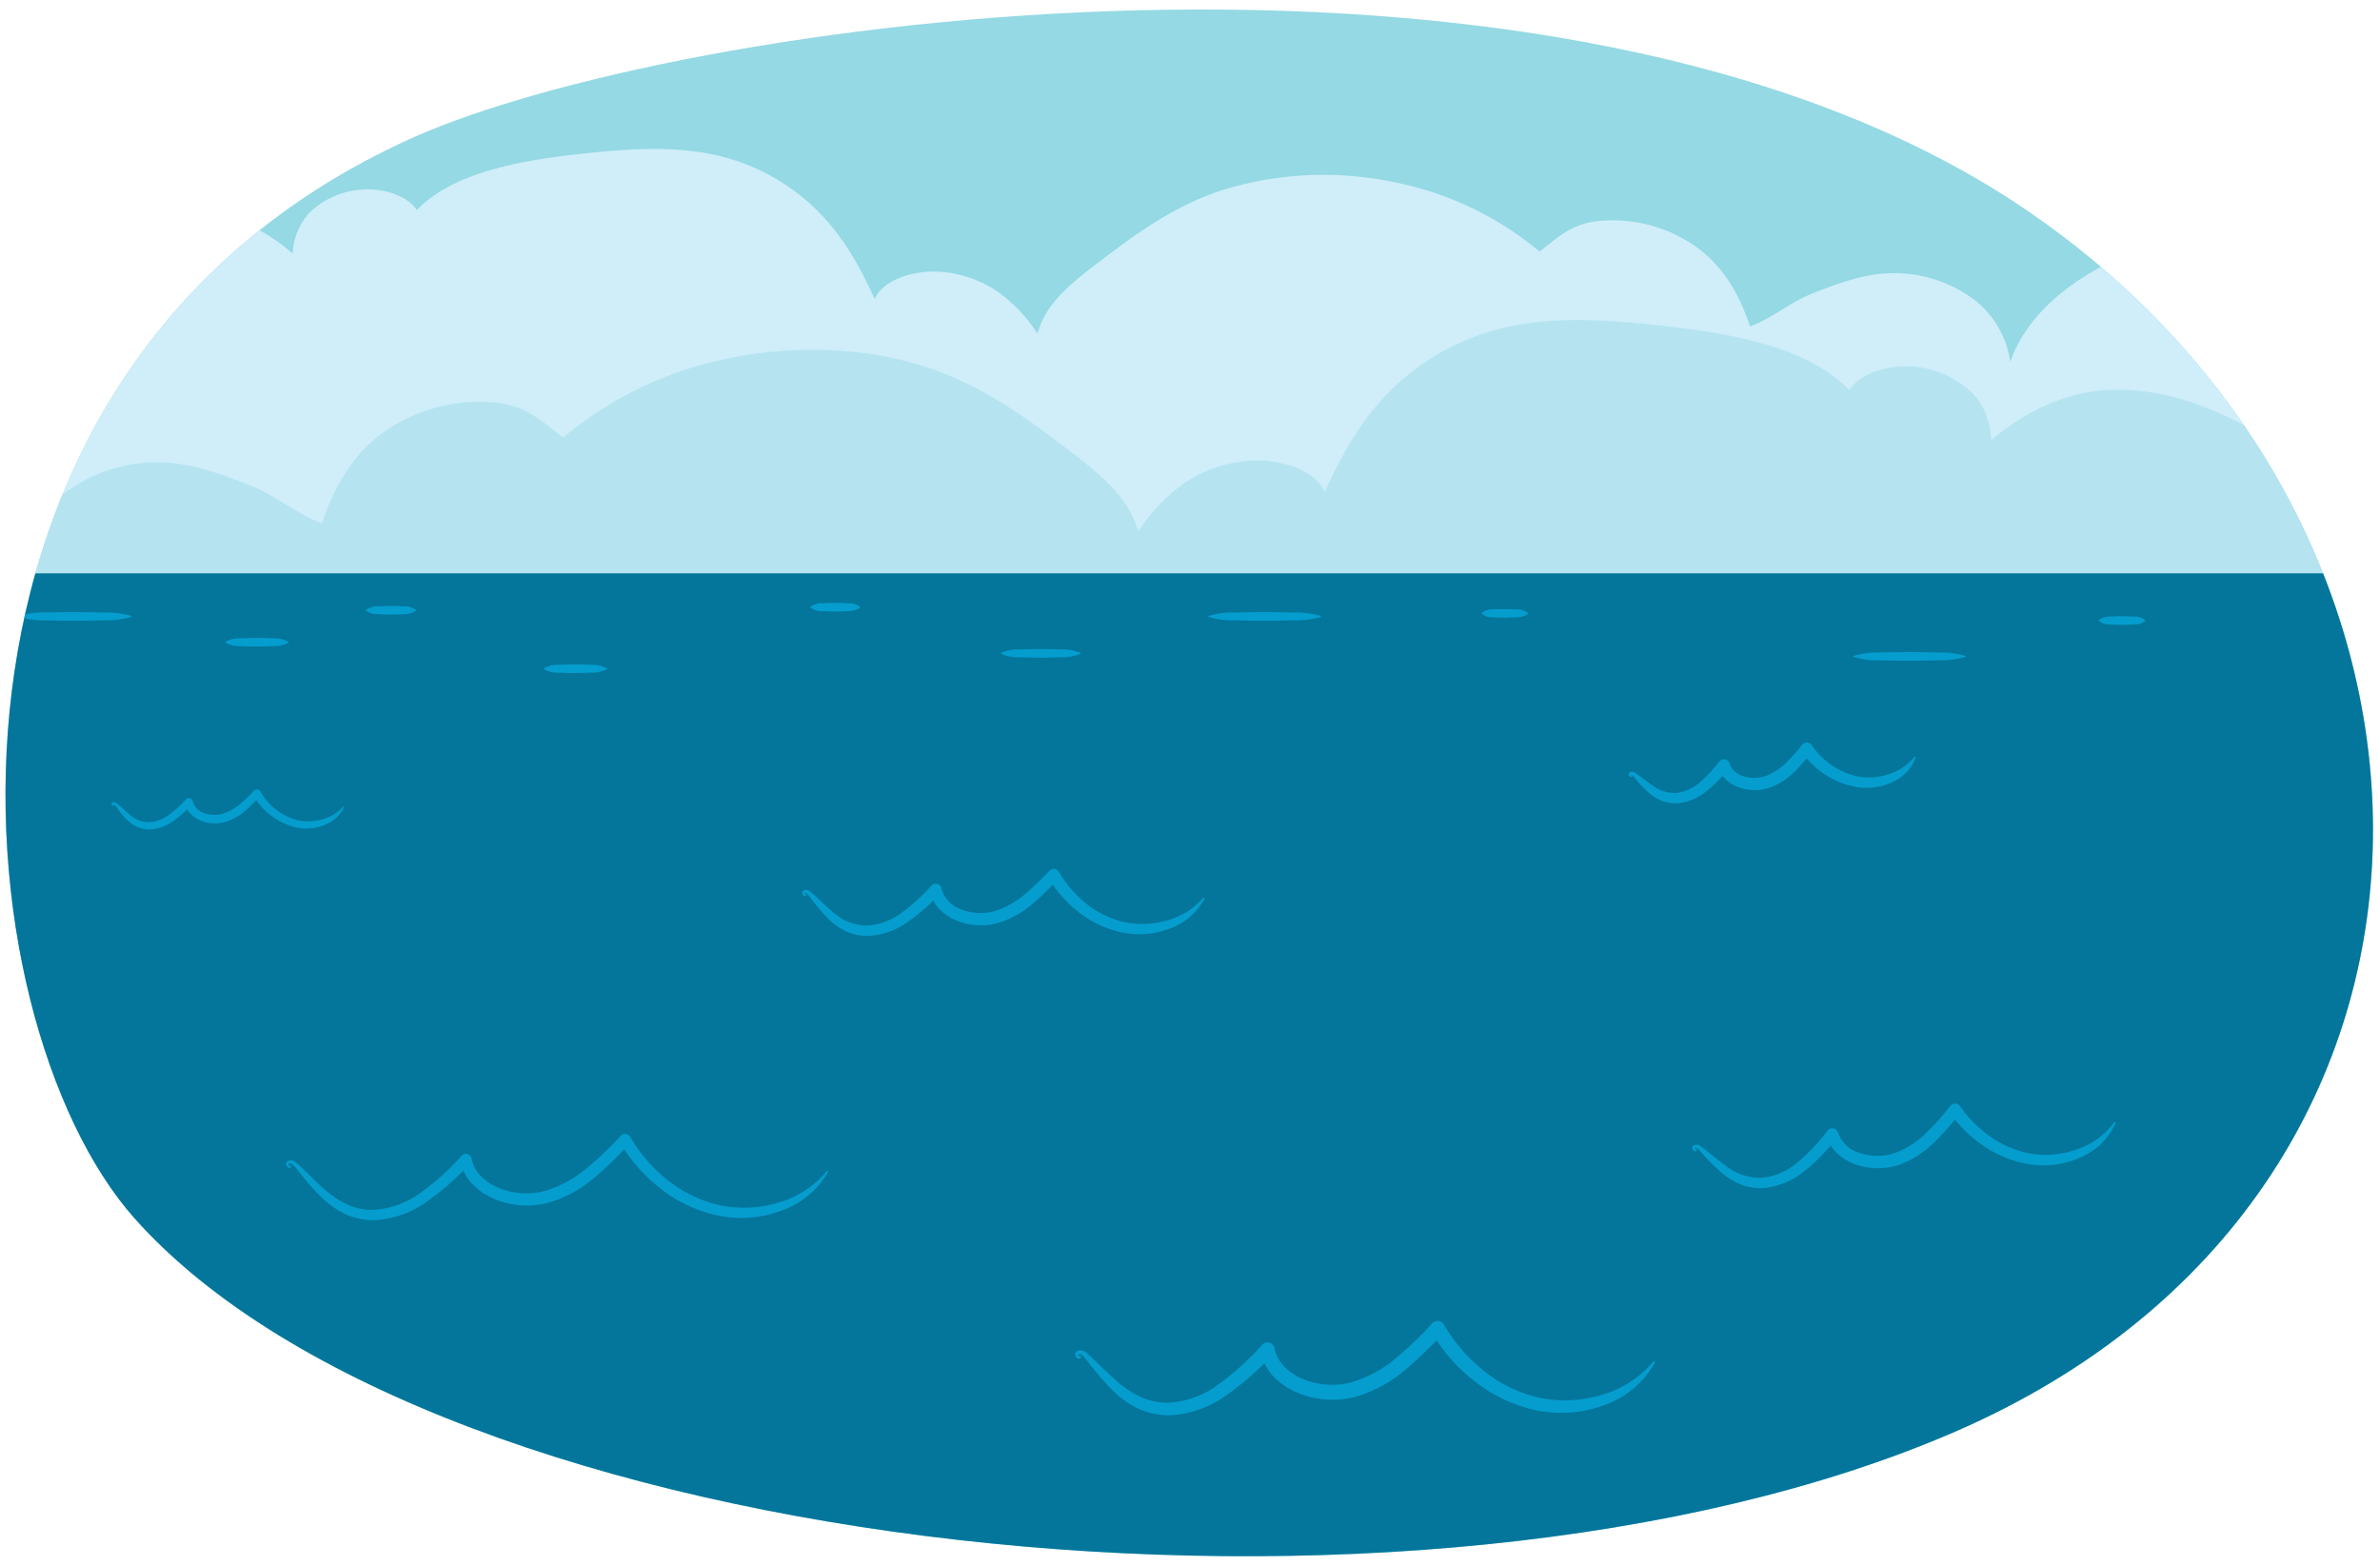
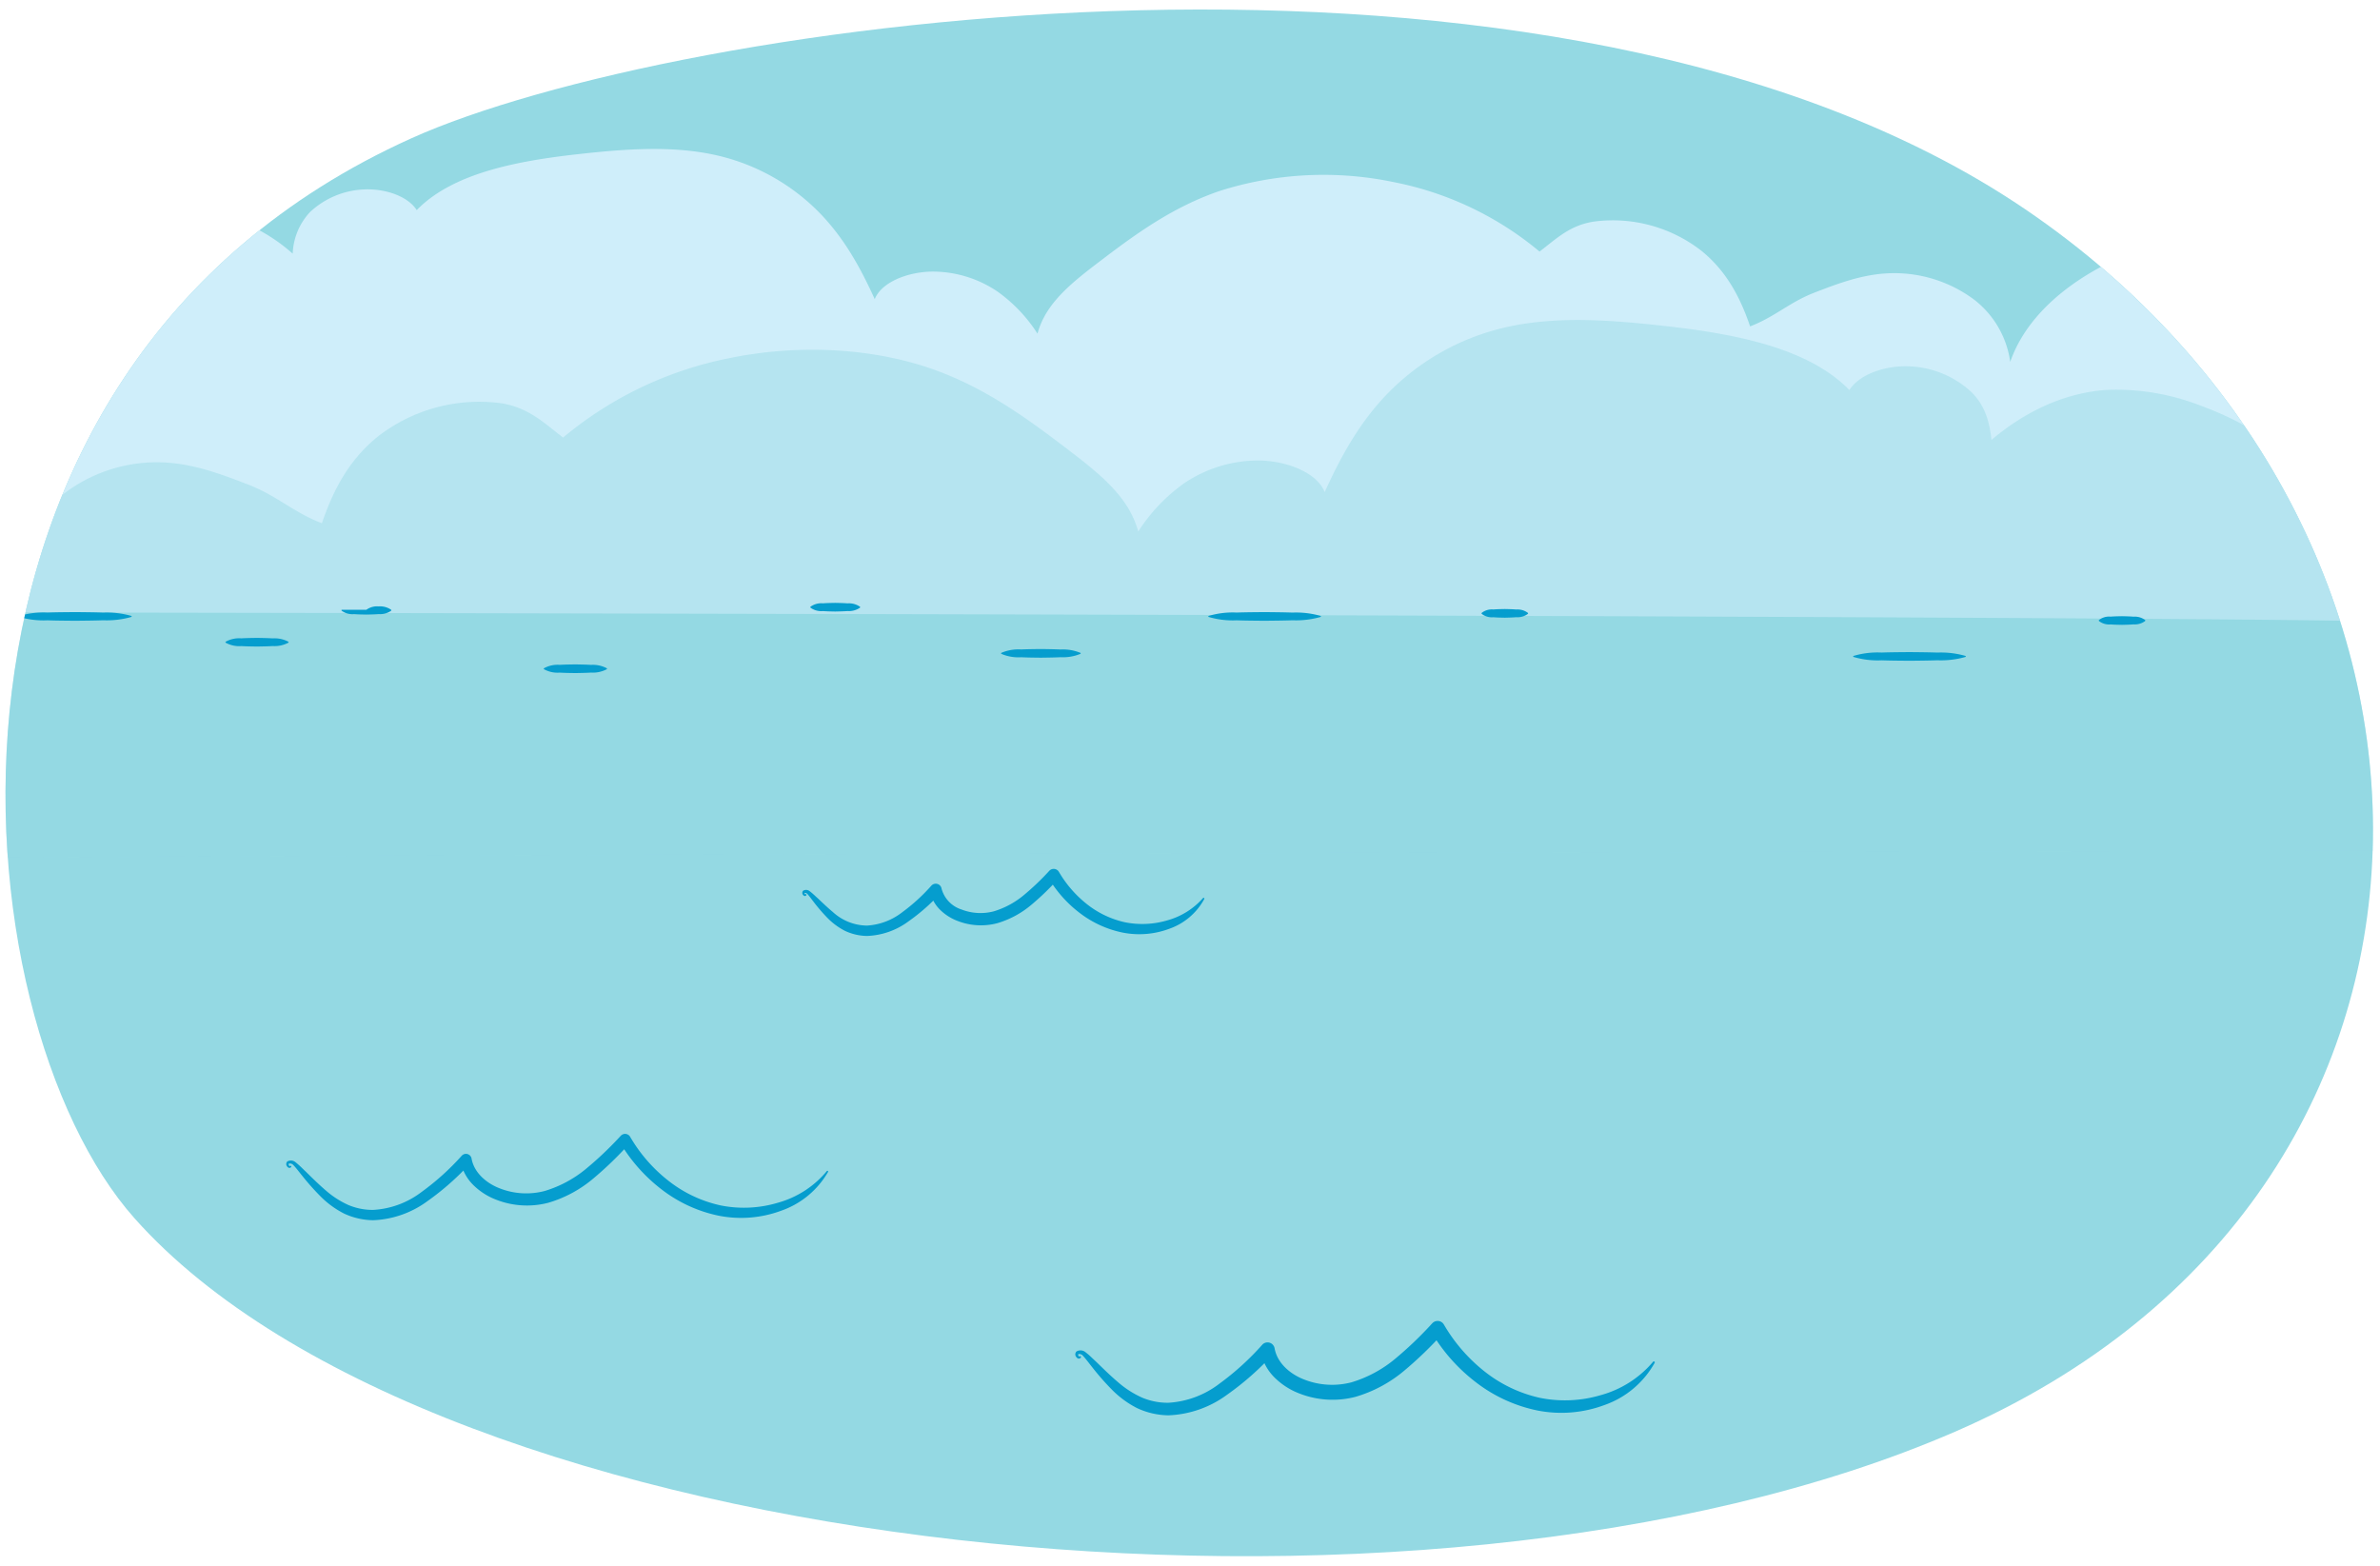
<svg xmlns="http://www.w3.org/2000/svg" width="380" height="250" viewBox="0 0 380 250">
  <defs>
    <clipPath id="a">
      <path d="M312.126,228.608C226.58,265.7,69.938,248.9,21.5,194.549-6.9,162.68-17.124,59.426,65.653,22.094,107.17,3.369,248.3-17.492,323.329,33.392S400.031,190.49,312.126,228.608Z" fill="none" />
    </clipPath>
  </defs>
  <g clip-path="url(#a)">
    <path d="M325.313,314.13c-95.74,36.951-269.712,33.722-317.3-61.6-30.254-60.6-47.662-223.044,39.8-270.7C91.684-42.081,242.93-65.018,326.4,7.259S420.37,277.443,325.313,314.13Z" fill="#94d9e3" />
    <path d="M.761,56.682c-1.3-4.191.084-8.675,3.265-12.358s8.063-6.59,13.555-8.6a32.326,32.326,0,0,1,13.093-2.2A28.034,28.034,0,0,1,46.736,40.5a10.246,10.246,0,0,1,2.79-6.667,13.421,13.421,0,0,1,8.563-3.585c3.442-.173,7.077,1.115,8.444,3.3,5.638-5.8,15.63-7.8,25.624-8.919,7.391-.826,15.125-1.453,22.237.162a33.328,33.328,0,0,1,16.555,9.293c4.015,4.162,6.541,8.915,8.718,13.683,1.023-2.623,5.025-4.292,8.962-4.4A18.47,18.47,0,0,1,159.19,46.5a24.436,24.436,0,0,1,6.461,6.771c1.327-4.942,5.534-8.2,10.435-11.915,5.512-4.183,11.323-8.372,18.673-10.874A54.767,54.767,0,0,1,222.64,29.1a51.807,51.807,0,0,1,23.169,11.064c2.7-2.045,4.815-4.206,8.734-4.793a23.025,23.025,0,0,1,17.114,4.674c4.18,3.384,6.294,7.743,7.774,12.069,4.027-1.559,6.233-3.829,10.26-5.388,3.637-1.408,7.422-2.848,11.58-3.079a21.327,21.327,0,0,1,13.931,4.2,15.162,15.162,0,0,1,5.759,9.936c4.013-11.667,19.487-20.051,36.755-21.465a36.836,36.836,0,0,1,12.928.845c6.155,1.763,10.209,5.786,13.915,9.607,0,0-1.024,53.7-1.807,52.615s-394.4-1.62-394.4-1.62Z" fill="#cfeefa" />
    <path d="M370.632,88.777c1.489-4.8-.1-9.938-3.741-14.157s-9.236-7.549-15.527-9.849a37.032,37.032,0,0,0-15-2.516c-7.408.5-13.7,4.006-18.4,7.987-.294-2.718-.928-5.4-3.2-7.637a15.372,15.372,0,0,0-9.808-4.106c-3.943-.2-8.108,1.276-9.674,3.78-6.459-6.643-17.905-8.938-29.354-10.218-8.467-.946-17.327-1.664-25.474.186a38.19,38.19,0,0,0-18.965,10.645c-4.6,4.769-7.493,10.214-9.987,15.676-1.173-3-5.757-4.917-10.267-5.039a21.167,21.167,0,0,0-12.1,3.582,27.994,27.994,0,0,0-7.4,7.757c-1.52-5.661-6.339-9.388-11.954-13.649-6.315-4.792-12.971-9.591-21.392-12.457-9.8-3.335-21.471-3.741-31.939-1.578A59.339,59.339,0,0,0,89.91,69.858c-3.091-2.343-5.516-4.818-10-5.491A26.377,26.377,0,0,0,60.3,69.722c-4.788,3.876-7.21,8.87-8.906,13.825-4.613-1.786-7.14-4.385-11.754-6.172-4.166-1.613-8.5-3.263-13.265-3.527a24.424,24.424,0,0,0-15.959,4.815,17.376,17.376,0,0,0-6.6,11.382c-4.6-13.365-22.323-22.97-42.1-24.589-4.98-.407-10.18-.36-14.811.967-7.051,2.021-11.695,6.629-15.94,11.006,0,0,1.173,61.512,2.07,60.275s451.812-1.856,451.812-1.856Z" fill="#94d9e3" opacity="0.44" />
-     <rect x="-10.845" y="91.548" width="417.636" height="215.153" fill="#04769b" />
-     <path d="M337.765,179.325a10.6,10.6,0,0,1-5.484,5.43,14.414,14.414,0,0,1-7.812,1.2,17.831,17.831,0,0,1-7.415-2.759,20.841,20.841,0,0,1-5.695-5.466l1.538.05a44.1,44.1,0,0,1-4.161,4.7,15.559,15.559,0,0,1-5.487,3.488,10.773,10.773,0,0,1-6.662.059,8.516,8.516,0,0,1-3.022-1.648,6.008,6.008,0,0,1-1.923-3.026l1.653.346a32.628,32.628,0,0,1-4.967,5.1,12.255,12.255,0,0,1-6.73,2.9,9.035,9.035,0,0,1-3.728-.6,11.624,11.624,0,0,1-3.105-1.95,30.384,30.384,0,0,1-2.508-2.473c-.38-.409-.793-.9-1.151-1.23a.57.57,0,0,0-.5-.173c-.01-.039-.047.054,0,.146a.3.3,0,0,0,.067.094c.009.008-.008.029.032,0l.013-.011a.124.124,0,0,1,.2.131.284.284,0,0,1-.33.159.505.505,0,0,1-.259-.18.494.494,0,0,1-.019-.651.948.948,0,0,1,1.113,0c.566.365.953.715,1.431,1.077.9.733,1.781,1.458,2.691,2.1a8.817,8.817,0,0,0,5.936,1.907,10.578,10.578,0,0,0,5.737-2.635,30.868,30.868,0,0,0,4.6-4.892.943.943,0,0,1,1.651.339v.007a5.184,5.184,0,0,0,3.7,3.305,8.834,8.834,0,0,0,5.421-.075,14.173,14.173,0,0,0,4.808-3.057,42.125,42.125,0,0,0,4-4.469.964.964,0,0,1,1.354-.147,1.03,1.03,0,0,1,.184.2,19.692,19.692,0,0,0,5.119,5.049,16.061,16.061,0,0,0,6.64,2.6,14.754,14.754,0,0,0,7.054-.8,12.153,12.153,0,0,0,5.805-4.268.122.122,0,0,1,.213.116Z" fill="#059dce" />
-     <path d="M305.863,120.987a6.975,6.975,0,0,1-3.658,3.863,9.741,9.741,0,0,1-5.408.874,13.429,13.429,0,0,1-9.089-5.657l1.537.049a29.8,29.8,0,0,1-2.841,3.217,10.746,10.746,0,0,1-3.822,2.431,7.6,7.6,0,0,1-4.708.036,6.064,6.064,0,0,1-2.155-1.179,4.358,4.358,0,0,1-1.392-2.2l1.653.346a22.41,22.41,0,0,1-3.421,3.483,8.566,8.566,0,0,1-4.714,2.009,6.342,6.342,0,0,1-2.628-.442,7.849,7.849,0,0,1-2.141-1.388,18.812,18.812,0,0,1-1.667-1.733c-.241-.285-.525-.641-.733-.857a.7.7,0,0,0-.237-.144c.027-.075-.025-.039,0,.017,0,.025.022.044.014.049s-.056.035-.027.023l.046-.018a.122.122,0,0,1,.159.067.124.124,0,0,1,.006.071.235.235,0,0,1-.271.133.4.4,0,0,1-.207-.135.391.391,0,0,1-.016-.523.729.729,0,0,1,.853-.026c.417.253.674.467,1.013.7.624.478,1.235.948,1.85,1.365a5.855,5.855,0,0,0,3.872,1.186,6.9,6.9,0,0,0,3.721-1.739,20.605,20.605,0,0,0,3.05-3.277.941.941,0,0,1,1.32-.163.931.931,0,0,1,.329.5l0,.014a3.214,3.214,0,0,0,2.3,2.015,5.667,5.667,0,0,0,3.467-.053,9.384,9.384,0,0,0,3.143-2,28.254,28.254,0,0,0,2.681-2.986l.006-.008a.958.958,0,0,1,1.348-.14.977.977,0,0,1,.184.2,11.8,11.8,0,0,0,7.737,5.086,10.113,10.113,0,0,0,4.651-.474,8.653,8.653,0,0,0,3.979-2.7.124.124,0,0,1,.173-.02A.125.125,0,0,1,305.863,120.987Z" fill="#059dce" />
    <path d="M192.292,143.516a10.141,10.141,0,0,1-5.566,4.768,13.667,13.667,0,0,1-7.484.617,16.749,16.749,0,0,1-6.841-3.124,19.5,19.5,0,0,1-4.991-5.6l1.529.173a42.4,42.4,0,0,1-4.293,4.141,15,15,0,0,1-5.454,2.925,10.264,10.264,0,0,1-6.344-.388,8.045,8.045,0,0,1-2.768-1.782,5.685,5.685,0,0,1-1.605-3.041l1.62.48a31.414,31.414,0,0,1-5.083,4.457,11.814,11.814,0,0,1-6.586,2.3,8.563,8.563,0,0,1-3.508-.812,10.807,10.807,0,0,1-2.811-2.075,27.713,27.713,0,0,1-2.184-2.534c-.326-.417-.681-.917-.989-1.253a.535.535,0,0,0-.442-.2c0-.042-.047.035-.011.125a.284.284,0,0,0,.051.09c0,.007-.018.028.023,0l.016-.011a.124.124,0,0,1,.171.037.126.126,0,0,1,.013.111.277.277,0,0,1-.331.13.524.524,0,0,1-.2-.823.917.917,0,0,1,1.069.08c.513.39.852.746,1.279,1.123.8.758,1.58,1.507,2.394,2.18a8.181,8.181,0,0,0,5.459,2.176,10.144,10.144,0,0,0,5.589-2.1,29.693,29.693,0,0,0,4.7-4.284.943.943,0,0,1,1.62.474v.007a4.8,4.8,0,0,0,3.223,3.346,8.334,8.334,0,0,0,5.107.283,13.618,13.618,0,0,0,4.756-2.551,40.647,40.647,0,0,0,4.119-3.926.961.961,0,0,1,1.36-.039,1.017,1.017,0,0,1,.169.211,18.34,18.34,0,0,0,4.443,5.132,14.984,14.984,0,0,0,6.07,2.91,14.024,14.024,0,0,0,6.7-.271,11.765,11.765,0,0,0,5.8-3.589.122.122,0,0,1,.2.133Z" fill="#059dce" />
    <path d="M132.217,187.107a13.891,13.891,0,0,1-7.551,6.227,18.386,18.386,0,0,1-9.957.766,22.274,22.274,0,0,1-9.081-4.191A26.379,26.379,0,0,1,99,182.441l1.481.168a56.9,56.9,0,0,1-5.747,5.559,19.719,19.719,0,0,1-7.229,3.886,13.5,13.5,0,0,1-8.333-.52,10.494,10.494,0,0,1-3.606-2.327A7.377,7.377,0,0,1,73.5,185.3l1.563.463a42.1,42.1,0,0,1-6.775,5.991,15.636,15.636,0,0,1-8.7,3.077,11.3,11.3,0,0,1-4.621-1.049,14.583,14.583,0,0,1-3.753-2.721,39.679,39.679,0,0,1-2.983-3.356c-.458-.555-.933-1.206-1.384-1.668a.729.729,0,0,0-.706-.25c-.041-.009-.078.127-.02.257a.325.325,0,0,0,.1.139c.026.019.031.026.084-.02l.006,0a.123.123,0,0,1,.194.142.328.328,0,0,1-.392.153.6.6,0,0,1-.288-.243.584.584,0,0,1,.043-.761,1.143,1.143,0,0,1,1.332.128c.657.516,1.116,1.022,1.675,1.538,1.053,1.04,2.1,2.071,3.193,3a14.431,14.431,0,0,0,3.534,2.271,9.946,9.946,0,0,0,3.979.79,13.988,13.988,0,0,0,7.724-2.858,40.379,40.379,0,0,0,6.425-5.8.91.91,0,0,1,1.563.463c.392,2.231,2.339,3.944,4.574,4.786a11.581,11.581,0,0,0,7.115.385,18.885,18.885,0,0,0,6.544-3.5,55.235,55.235,0,0,0,5.6-5.324l.006,0a.929.929,0,0,1,1.314-.032.956.956,0,0,1,.162.205,24.6,24.6,0,0,0,6.1,7.009,20.54,20.54,0,0,0,8.337,3.948,18.9,18.9,0,0,0,9.179-.432,15.513,15.513,0,0,0,7.788-5.046.122.122,0,0,1,.171-.021A.124.124,0,0,1,132.217,187.107Z" fill="#059dce" />
-     <path d="M54.923,128.928a5.794,5.794,0,0,1-3.2,2.827,7.821,7.821,0,0,1-4.368.373,10.675,10.675,0,0,1-6.89-5.094l1.029.116a24.353,24.353,0,0,1-2.478,2.415,8.565,8.565,0,0,1-3.186,1.719,6.022,6.022,0,0,1-3.732-.242,4.732,4.732,0,0,1-1.626-1.059,3.408,3.408,0,0,1-.946-1.806l1.085.321a18.252,18.252,0,0,1-2.945,2.594,6.908,6.908,0,0,1-3.856,1.35,5.013,5.013,0,0,1-2.065-.485,6.264,6.264,0,0,1-1.635-1.227,15.5,15.5,0,0,1-1.248-1.486c-.182-.244-.388-.541-.553-.732a.34.34,0,0,0-.219-.123c.013-.041-.022-.006-.005.043a.215.215,0,0,0,.018.046s-.028.02,0,.009l.02-.01a.085.085,0,0,1,.118.1.176.176,0,0,1-.208.083.3.3,0,0,1-.148-.118.3.3,0,0,1,.02-.393.56.56,0,0,1,.655.039c.308.228.5.426.755.642.466.432.924.858,1.394,1.24a4.681,4.681,0,0,0,3.1,1.219,5.757,5.757,0,0,0,3.176-1.2,17.044,17.044,0,0,0,2.7-2.461.632.632,0,0,1,.893-.035.639.639,0,0,1,.193.356,2.674,2.674,0,0,0,1.81,1.86,4.7,4.7,0,0,0,2.884.147,7.962,7.962,0,0,0,2.71-1.45,23.4,23.4,0,0,0,2.377-2.252l.007-.007a.643.643,0,0,1,.91-.02.7.7,0,0,1,.113.143,9.449,9.449,0,0,0,6.008,4.607,8.2,8.2,0,0,0,3.827-.141,6.921,6.921,0,0,0,3.364-2.008.085.085,0,0,1,.12-.008A.086.086,0,0,1,54.923,128.928Z" fill="#059dce" />
    <path d="M264.189,217.6a14.764,14.764,0,0,1-8.05,6.752,19.69,19.69,0,0,1-10.706.85,23.907,23.907,0,0,1-9.776-4.492,27.986,27.986,0,0,1-7.127-8.033l1.854.21a61.106,61.106,0,0,1-6.167,5.956,21.457,21.457,0,0,1-7.784,4.185,14.554,14.554,0,0,1-9.012-.549,11.375,11.375,0,0,1-3.914-2.525,8.013,8.013,0,0,1-2.254-4.271l1.965.582a45.2,45.2,0,0,1-7.282,6.417,16.829,16.829,0,0,1-9.385,3.3,12.2,12.2,0,0,1-4.988-1.145,15.6,15.6,0,0,1-4.025-2.947,41.537,41.537,0,0,1-3.172-3.618c-.482-.6-.99-1.3-1.458-1.794a.764.764,0,0,0-.709-.276c-.028-.03-.077.105-.019.24a.353.353,0,0,0,.095.141c.019.017.011.033.068-.012l.011-.008a.149.149,0,0,1,.231.174.369.369,0,0,1-.441.173.67.67,0,0,1-.321-.267.65.65,0,0,1,.047-.85,1.254,1.254,0,0,1,1.469.128,9.879,9.879,0,0,1,.943.82l.868.817c1.133,1.106,2.254,2.2,3.426,3.189a15.41,15.41,0,0,0,3.761,2.4,10.48,10.48,0,0,0,4.209.828,14.8,14.8,0,0,0,8.174-3.063,43.035,43.035,0,0,0,6.823-6.207,1.143,1.143,0,0,1,1.615-.062,1.155,1.155,0,0,1,.35.643c.409,2.3,2.416,4.109,4.776,5a12.2,12.2,0,0,0,7.509.423,19.782,19.782,0,0,0,6.937-3.73,59,59,0,0,0,5.957-5.7,1.166,1.166,0,0,1,1.649-.049,1.251,1.251,0,0,1,.2.258,26.622,26.622,0,0,0,6.464,7.466,21.8,21.8,0,0,0,8.841,4.23,20.107,20.107,0,0,0,9.758-.431,16.722,16.722,0,0,0,8.339-5.322.147.147,0,0,1,.246.16Z" fill="#059dce" />
    <path d="M129.418,96.867a2.925,2.925,0,0,1,1.97-.536c.657-.051,1.313-.057,1.97-.071.657.015,1.313.027,1.97.077a3.092,3.092,0,0,1,1.97.53.108.108,0,0,1,.017.151.069.069,0,0,1-.017.017,3.093,3.093,0,0,1-1.97.531c-.657.05-1.313.061-1.97.076-.657-.013-1.313-.02-1.97-.071a2.925,2.925,0,0,1-1.97-.536.11.11,0,0,1-.012-.156Z" fill="#059dce" />
-     <path d="M58.5,97.358a2.924,2.924,0,0,1,1.97-.536c.656-.05,1.313-.057,1.97-.07.656.014,1.313.026,1.969.076a3.091,3.091,0,0,1,1.97.53.108.108,0,0,1,.018.152.145.145,0,0,1-.018.017,3.091,3.091,0,0,1-1.97.53c-.656.05-1.313.062-1.969.076-.657-.013-1.314-.02-1.97-.07a2.924,2.924,0,0,1-1.97-.536.111.111,0,0,1-.012-.157Z" fill="#059dce" />
+     <path d="M58.5,97.358a2.924,2.924,0,0,1,1.97-.536a3.091,3.091,0,0,1,1.97.53.108.108,0,0,1,.018.152.145.145,0,0,1-.018.017,3.091,3.091,0,0,1-1.97.53c-.656.05-1.313.062-1.969.076-.657-.013-1.314-.02-1.97-.07a2.924,2.924,0,0,1-1.97-.536.111.111,0,0,1-.012-.157Z" fill="#059dce" />
    <path d="M159.887,104.235a6.908,6.908,0,0,1,3.152-.536c1.051-.05,2.1-.057,3.152-.07,1.051.014,2.1.026,3.152.076a7.325,7.325,0,0,1,3.152.53.1.1,0,0,1,.042.126.092.092,0,0,1-.042.043,7.325,7.325,0,0,1-3.152.53c-1.051.05-2.1.062-3.152.076-1.051-.013-2.1-.02-3.152-.07a6.908,6.908,0,0,1-3.152-.536.1.1,0,0,1-.039-.13A.1.1,0,0,1,159.887,104.235Z" fill="#059dce" />
    <path d="M192.983,98.341a13.537,13.537,0,0,1,4.465-.536c1.488-.051,2.977-.058,4.465-.071,1.489.015,2.977.026,4.466.077a14.289,14.289,0,0,1,4.465.53.089.089,0,0,1,.054.114.09.09,0,0,1-.054.054,14.289,14.289,0,0,1-4.465.53c-1.489.051-2.977.062-4.466.077-1.488-.013-2.977-.02-4.465-.071a13.537,13.537,0,0,1-4.465-.536.09.09,0,0,1,0-.168Z" fill="#059dce" />
    <path d="M3.1,98.341a13.543,13.543,0,0,1,4.466-.536c1.488-.051,2.977-.058,4.465-.071,1.488.015,2.977.026,4.465.077a14.291,14.291,0,0,1,4.466.53.089.089,0,0,1,0,.168,14.291,14.291,0,0,1-4.466.53c-1.488.051-2.977.062-4.465.077-1.488-.013-2.977-.02-4.465-.071A13.543,13.543,0,0,1,3.1,98.509a.09.09,0,0,1,0-.168Z" fill="#059dce" />
    <path d="M295.947,104.727a13.541,13.541,0,0,1,4.465-.536c1.489-.051,2.977-.058,4.466-.071,1.488.015,2.977.026,4.465.076a14.312,14.312,0,0,1,4.465.531.089.089,0,0,1,0,.168,14.282,14.282,0,0,1-4.465.53c-1.488.05-2.977.062-4.465.077-1.489-.014-2.977-.02-4.466-.071a13.541,13.541,0,0,1-4.465-.536.09.09,0,0,1-.052-.116A.086.086,0,0,1,295.947,104.727Z" fill="#059dce" />
    <path d="M236.585,97.85a2.6,2.6,0,0,1,1.839-.536c.613-.051,1.225-.058,1.838-.071.613.015,1.226.026,1.839.076a2.744,2.744,0,0,1,1.839.531.111.111,0,0,1,.012.156l-.012.012a2.743,2.743,0,0,1-1.839.53c-.613.05-1.226.062-1.839.077-.613-.014-1.225-.02-1.838-.071a2.6,2.6,0,0,1-1.839-.536.115.115,0,0,1-.006-.162Z" fill="#059dce" />
    <path d="M335.137,98.994a2.6,2.6,0,0,1,1.839-.536c.613-.05,1.226-.057,1.839-.07.613.014,1.226.026,1.838.076a2.743,2.743,0,0,1,1.839.53.11.11,0,0,1,.012.156l-.012.013a2.743,2.743,0,0,1-1.839.53c-.612.05-1.225.062-1.838.076-.613-.013-1.226-.02-1.839-.07a2.6,2.6,0,0,1-1.839-.536.115.115,0,0,1-.006-.162Z" fill="#059dce" />
    <path d="M86.866,106.691a4.488,4.488,0,0,1,2.5-.536c.831-.05,1.663-.057,2.5-.07.832.015,1.663.026,2.5.076a4.735,4.735,0,0,1,2.5.53.1.1,0,0,1,.031.138.114.114,0,0,1-.031.031,4.735,4.735,0,0,1-2.5.53c-.832.05-1.663.062-2.5.076-.832-.013-1.664-.02-2.5-.07a4.471,4.471,0,0,1-2.5-.536.1.1,0,0,1-.027-.142A.138.138,0,0,1,86.866,106.691Z" fill="#059dce" />
    <path d="M36.043,102.456a4.468,4.468,0,0,1,2.495-.536c.832-.051,1.664-.057,2.5-.071.832.015,1.664.027,2.5.077a4.734,4.734,0,0,1,2.495.53.1.1,0,0,1,.031.137.092.092,0,0,1-.031.031,4.735,4.735,0,0,1-2.495.531c-.832.05-1.664.061-2.5.076-.831-.013-1.663-.02-2.5-.071a4.468,4.468,0,0,1-2.495-.536.1.1,0,0,1-.027-.141A.1.1,0,0,1,36.043,102.456Z" fill="#059dce" />
  </g>
</svg>